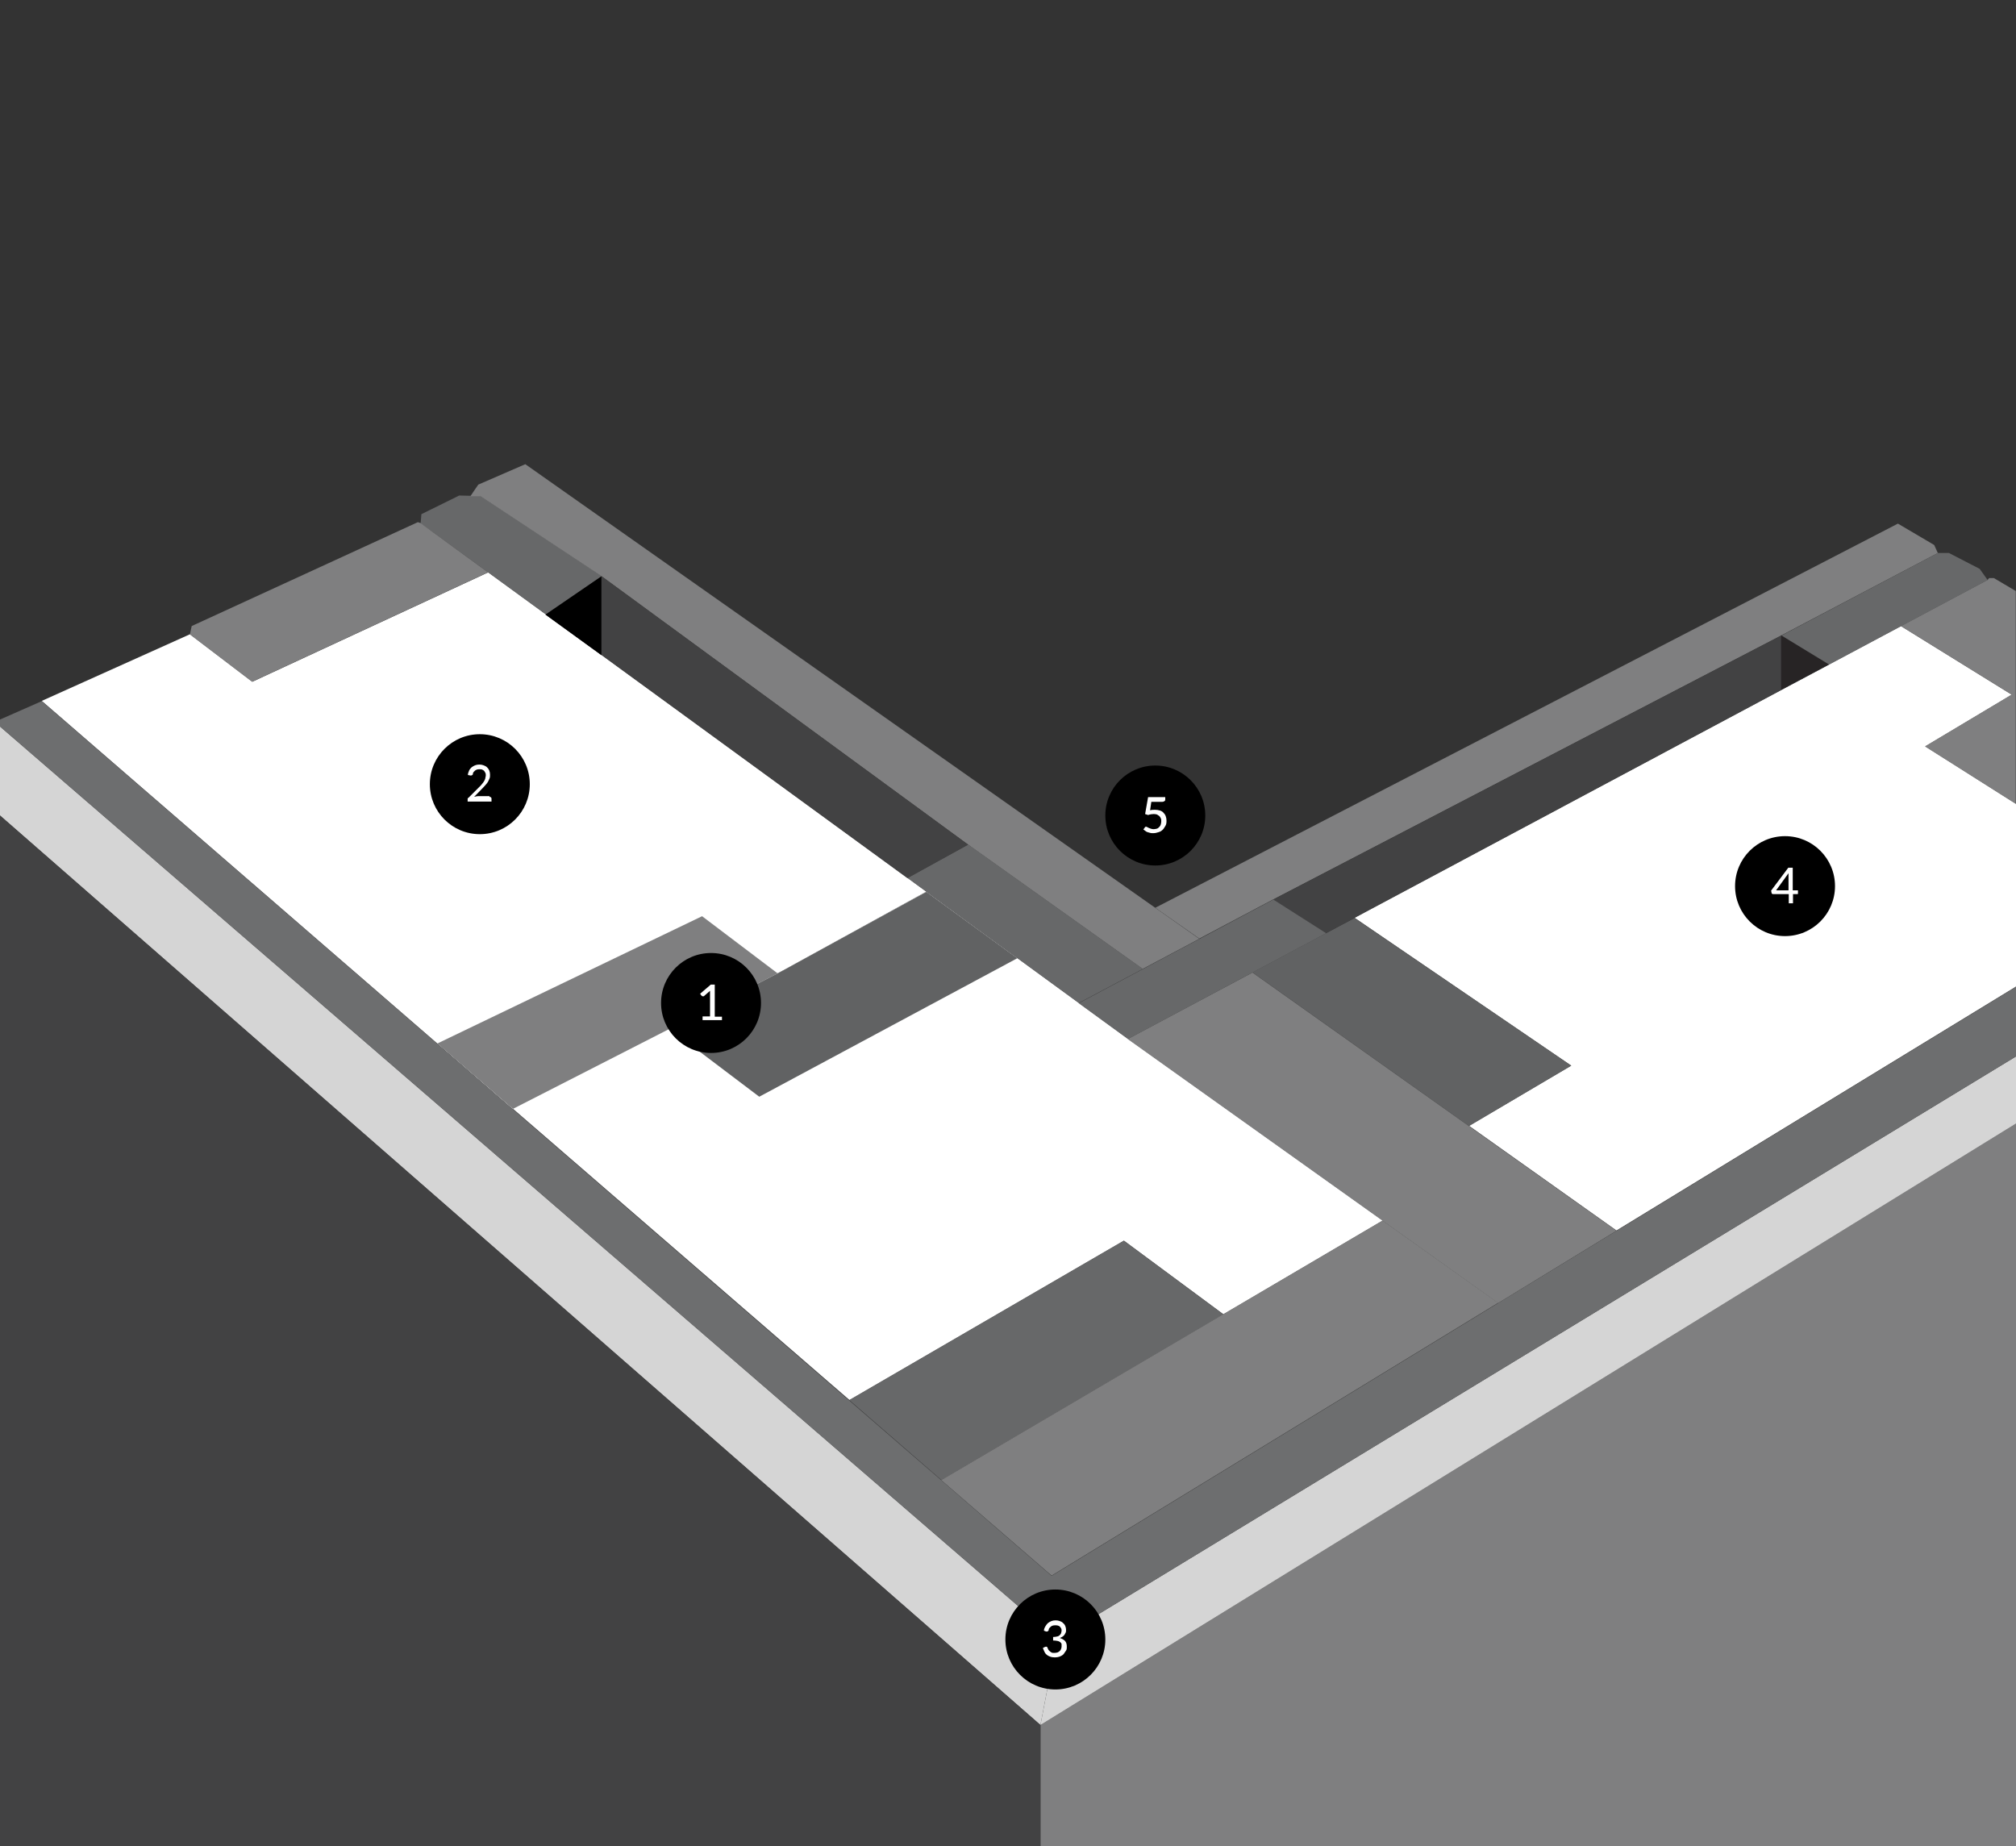
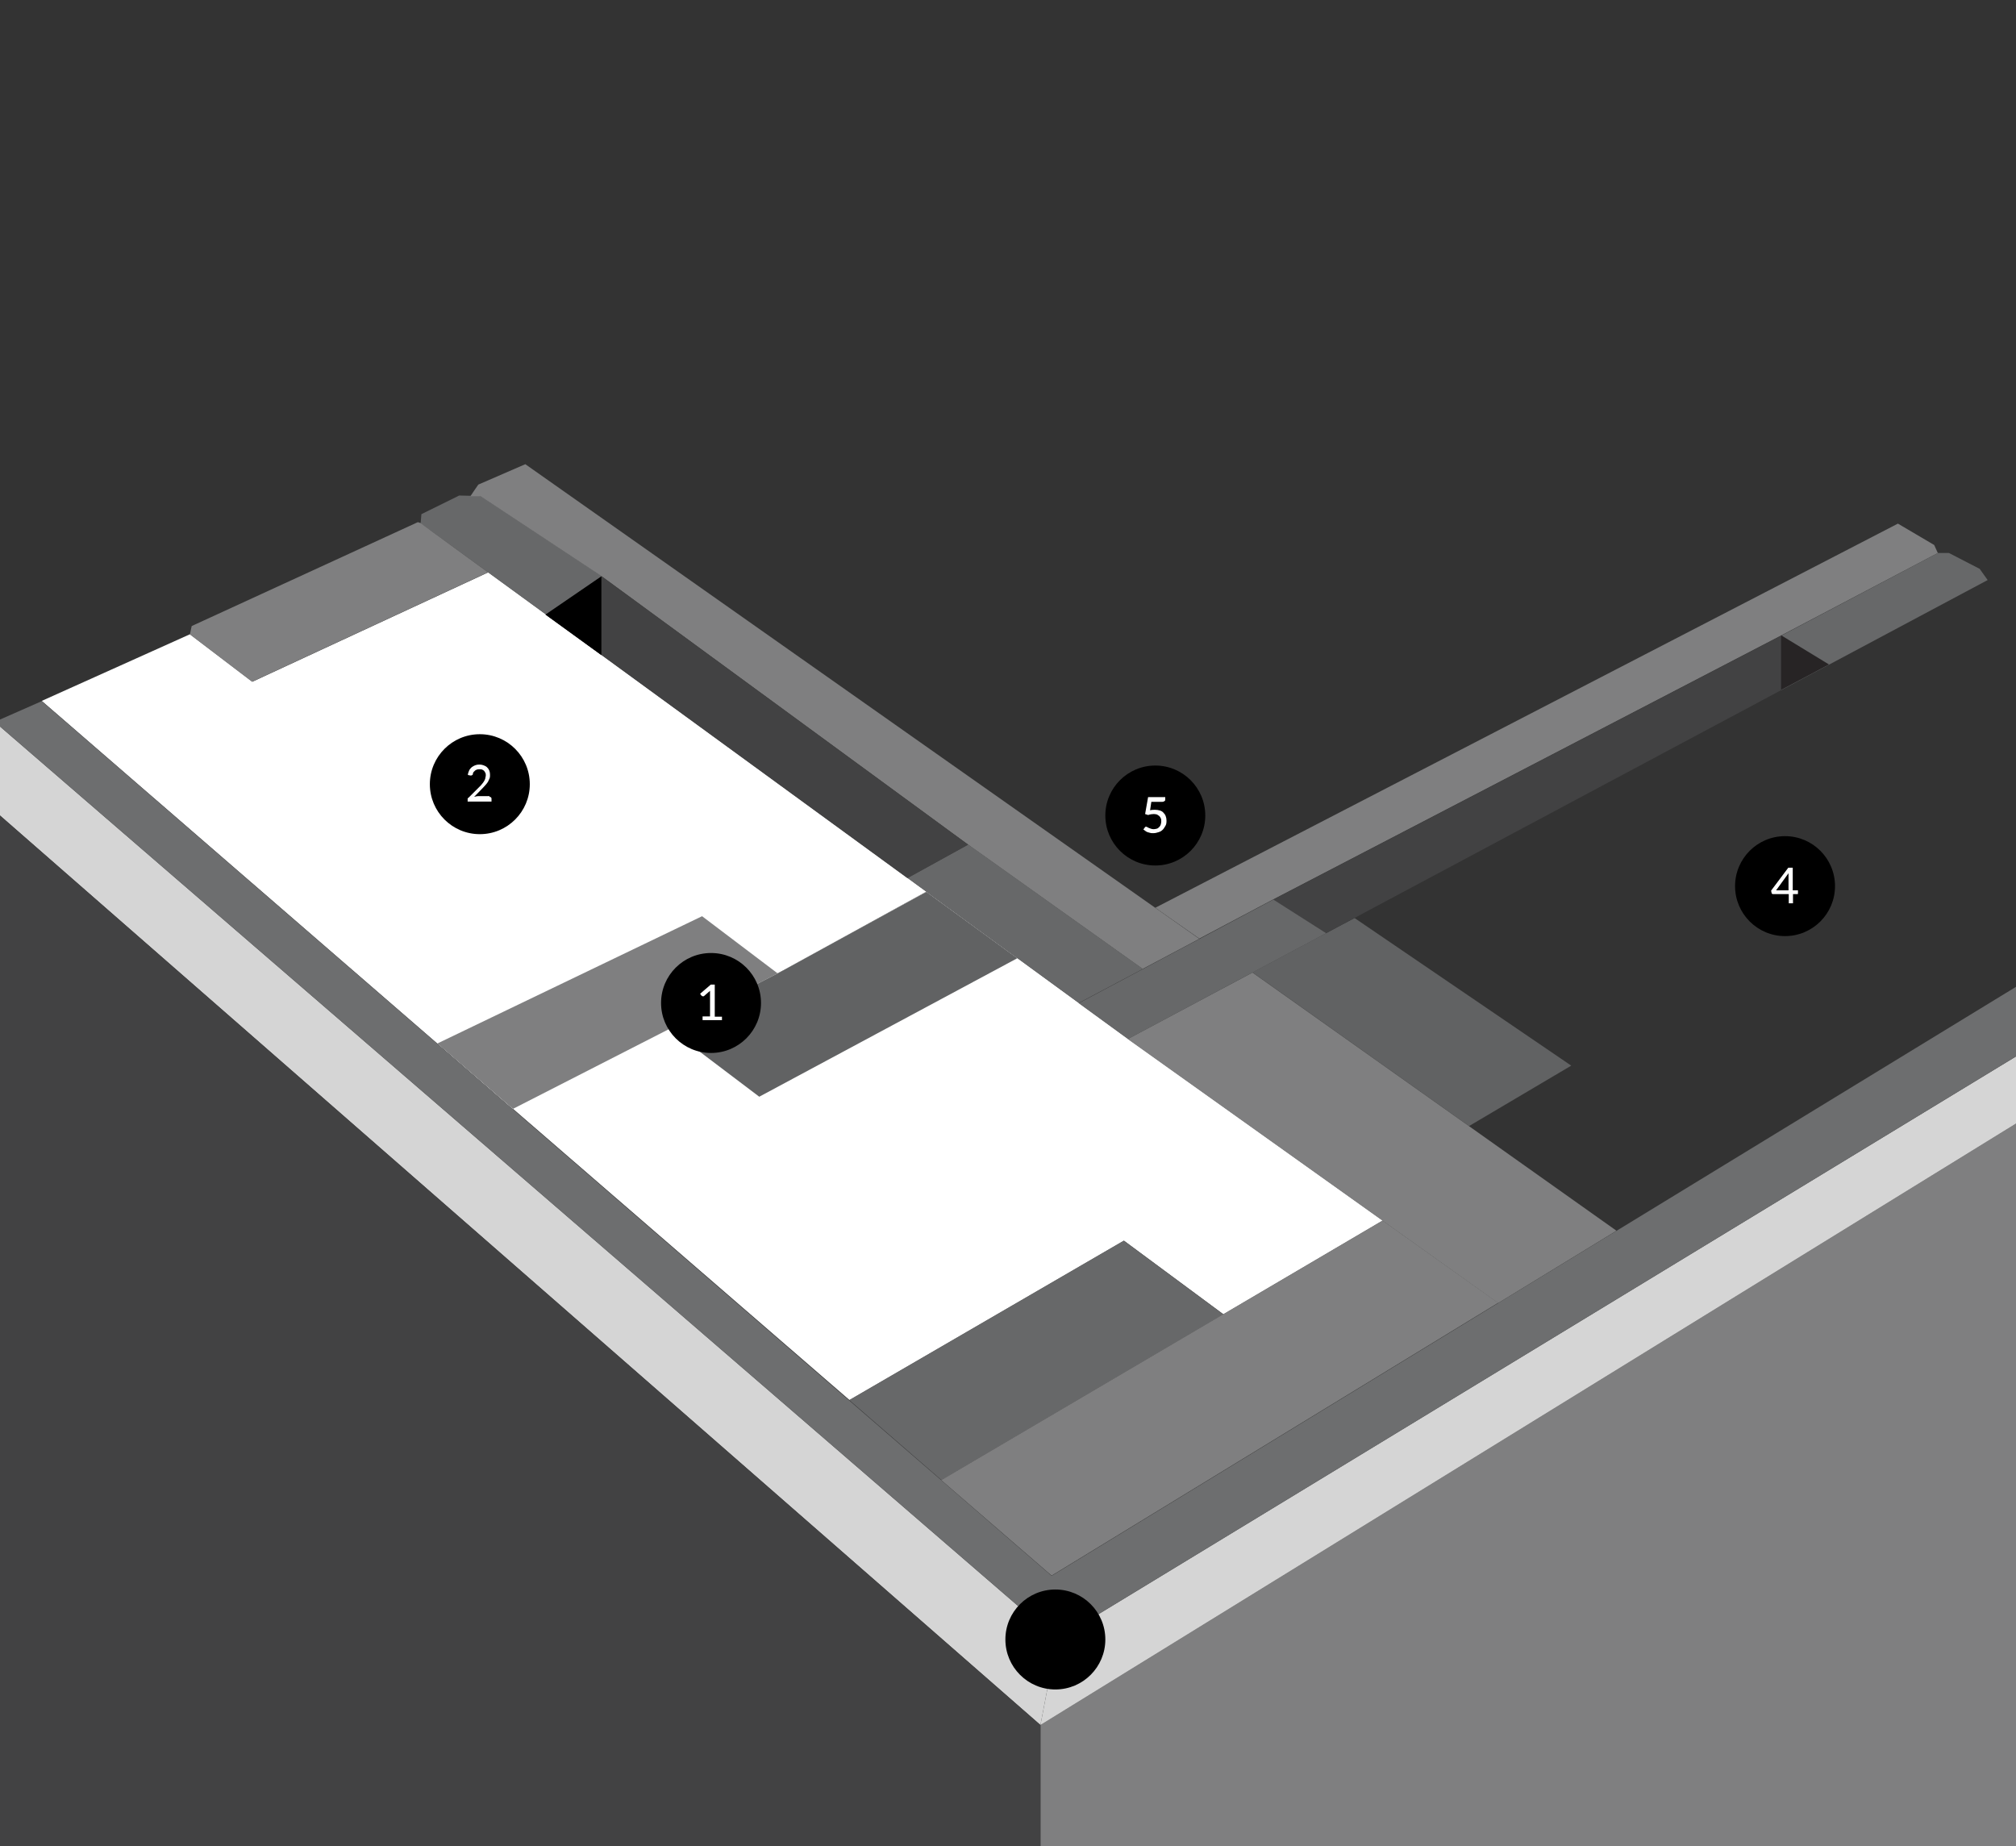
<svg xmlns="http://www.w3.org/2000/svg" viewBox="0 0 810.9 742.5">
  <rect x="0" y="0" width="810.9" height="742.5" fill="#333333" stroke="none" />
  <defs>
    <style>
      .cls-1 {
        fill: #676869;
      }

      .cls-2 {
        fill: #fff;
      }

      .cls-3 {
        fill: #7f7f80;
      }

      .cls-4 {
        fill: #d5d5d5;
      }

      .cls-5 {
        fill: #424243;
      }

      .cls-6 {
        fill: #6d6e6f;
      }

      .cls-7 {
        fill: #272425;
      }

      .cls-8 {
        fill: #616263;
      }

      .cls-9 {
        isolation: isolate;
      }
    </style>
  </defs>
  <g id="version2-23">
    <g id="Tracé_5746" data-name="Tracé 5746">
      <path class="cls-4" d="m0,328v-35.8l425.1,367.2-6.6,34.4L0,328Z" />
    </g>
    <g id="Tracé_5747" data-name="Tracé 5747">
      <path class="cls-2" d="m175.9,419.7L16.8,281.9l59.6-26.8,25.1,19.1,94.9-44,176.2,128.4-57,31.4-109.3,56.1-30.4-26.4Z" />
    </g>
    <g id="Tracé_5756" data-name="Tracé 5756">
      <path class="cls-2" d="m175.9,419.7l106.5-51.2,30.4,23,59.8-32.9,81.1,59.2,102.5,73.1-64.1,37.7-40-29.6-110.4,64.1-165.7-143.4Z" />
    </g>
    <g id="Tracé_5757" data-name="Tracé 5757">
      <polygon class="cls-3" points="312.8 391.5 269.3 413.8 206.3 446 175.9 419.7 282.4 368.5 312.8 391.5" />
    </g>
    <g id="Tracé_5758" data-name="Tracé 5758">
      <polygon class="cls-8" points="409.2 385.4 305.4 441.1 269.3 413.8 312.8 391.5 372.6 358.7 409.2 385.4" />
    </g>
    <g id="Tracé_5759" data-name="Tracé 5759">
      <path class="cls-3" d="m810.9,451.9v290.6h-392.4v-48.7l392.4-241.9Z" />
    </g>
    <g id="Tracé_5760" data-name="Tracé 5760">
      <path class="cls-5" d="m0,328v414.5h418.5v-48.7L0,328Z" />
    </g>
    <g id="Tracé_5761" data-name="Tracé 5761">
      <path class="cls-4" d="m418.5,693.8l392.4-241.9v-27s-385.8,234.5-385.8,234.5l-6.6,34.4Z" />
    </g>
    <g id="Tracé_5762" data-name="Tracé 5762">
      <path class="cls-1" d="m492,528.6l-40-29.6-110.4,64.1,37.1,32.2,113.4-66.7Z" />
    </g>
    <g id="Tracé_5763" data-name="Tracé 5763">
      <path class="cls-3" d="m602.6,524l-46.5-33.1-177.5,104.4,44.4,38.4,179.6-109.7Z" />
    </g>
    <g id="Tracé_5764" data-name="Tracé 5764">
-       <path class="cls-2" d="m650.2,494.9l160.7-98.1v-73.5l-36.5-23.1,34.8-20.8-44.6-27.6-219.8,117.3,87.2,59.5-41.1,24.2,59.3,42.1Z" />
-     </g>
+       </g>
    <g id="Tracé_5765" data-name="Tracé 5765">
      <path class="cls-8" d="m544.8,369.2l87.2,59.4-41.1,24.3-87.1-61.8,41.1-21.9Z" />
    </g>
    <g id="Tracé_5766" data-name="Tracé 5766">
      <path class="cls-3" d="m503.7,391.1l146.5,103.9-47.6,29.1-149-106.2,50.1-26.7Z" />
    </g>
    <g id="Tracé_5767" data-name="Tracé 5767">
-       <path class="cls-3" d="m809.2,279.4l-44.6-27.6,34.9-18.6.6-.7h1.9l8.8,5.2v85.6s-36.5-23.1-36.5-23.1l34.8-20.8Z" />
-     </g>
+       </g>
    <g>
      <g id="Tracé_5750" data-name="Tracé 5750">
        <path class="cls-1" d="m169.2,210.4l.3-3.6,15.2-7.5,8.6.2,48.6,32.1v31.8l-72.8-53Z" />
      </g>
      <g id="Tracé_5751" data-name="Tracé 5751">
        <path class="cls-3" d="m482.4,377.6l-22.8,12.1-68.7-48.9-149-109.1-48.6-32.1h-4.1c0-.1,3.2-4.7,3.2-4.7l18.9-8.2,271.1,190.9Z" />
      </g>
      <g id="Tracé_5752" data-name="Tracé 5752">
        <path class="cls-1" d="m389.5,339.7l70.2,50-25.8,13.7-68.9-50.3,24.5-13.5Z" />
      </g>
      <g id="Tracé_5753" data-name="Tracé 5753">
        <path class="cls-3" d="m779.5,222.4l-63.1,33.2-204.2,106.1-29.8,15.8-17.7-12.4,298.7-154.5,14.6,8.6,1.4,3.1Z" />
      </g>
      <g id="Tracé_5754" data-name="Tracé 5754">
        <path class="cls-1" d="m716.4,277.6l83.1-44.3-3.2-4.5-12.4-6.4h-4.4l-63.1,33.3v22Z" />
      </g>
      <g id="Tracé_5768" data-name="Tracé 5768">
        <path class="cls-5" d="m389.5,339.7l-24.5,13.5-123-89.7-22.5-16.3,22.5-15.4,147.5,108Z" />
      </g>
      <g id="Tracé_5769" data-name="Tracé 5769">
        <path class="cls-5" d="m716.4,255.6v22s-183,97.7-183,97.7l-21.2-13.5,204.2-106.1Z" />
      </g>
      <g id="Tracé_5773" data-name="Tracé 5773">
        <path class="cls-7" d="m735.6,267.3l-19.2,10.2v-22s19.2,11.7,19.2,11.7Z" />
      </g>
      <g id="Tracé_5774" data-name="Tracé 5774">
        <path d="m241.9,231.7v31.8l-22.5-16.3,22.5-15.4Z" />
      </g>
      <g id="Tracé_5755" data-name="Tracé 5755">
        <path class="cls-1" d="m533.4,375.3l-21.2-13.5-78.3,41.7,19.8,14.4,79.8-42.6Z" />
      </g>
    </g>
    <g id="Tracé_5749" data-name="Tracé 5749">
      <path class="cls-6" d="m0,289.4l16.8-7.4,406.2,351.8,387.9-236.9v28s-385.8,234.5-385.8,234.5L0,292.2v-2.8Z" />
    </g>
    <g id="Tracé_5748" data-name="Tracé 5748">
      <path class="cls-3" d="m76.4,255.1l.7-3.3,91-41.8.8.3h.2c0,.1,27.2,19.9,27.2,19.9l-94.9,44-25.1-19.1Z" />
    </g>
  </g>
  <g id="number">
    <g id="Groupe_4546" data-name="Groupe 4546">
      <g id="Ellipse_1676" data-name="Ellipse 1676">
        <circle cx="286" cy="403.4" r="20.1" />
      </g>
      <g class="cls-9">
        <path class="cls-2" d="m290.4,408.8v1.5h-7.8v-1.5h3v-10.3l-2.4,2.1c0,.1-.2.1-.3.1h-.3c0,0-.2,0-.2-.1,0,0,0-.1-.2-.1l-.6-.8,4.3-3.7h1.6v12.9h2.9Z" />
      </g>
    </g>
    <g id="Groupe_4548" data-name="Groupe 4548">
      <g id="Ellipse_1676-2" data-name="Ellipse 1676-2">
        <circle cx="464.7" cy="328" r="20.1" />
      </g>
      <g class="cls-9">
        <path class="cls-2" d="m462.6,325.9c.7-.2,1.4-.2,2-.2s1.4.1,2,.3,1.1.5,1.4.9c.4.4.7.8.9,1.4.2.5.3,1.1.3,1.7s0,1.5-.4,2.1-.6,1.1-1.1,1.6-1,.8-1.7,1c-.6.2-1.3.4-2.1.4s-.8,0-1.2-.1c-.4-.1-.8-.2-1.1-.3-.3-.1-.7-.3-.9-.5-.3-.2-.5-.4-.8-.6l.6-.8c0-.2.3-.3.5-.3s.3.1.5.2c.2.1.4.2.6.3s.5.2.8.3.7.2,1.1.2.9-.1,1.3-.2.7-.4,1-.7.5-.6.6-1,.2-.8.2-1.3,0-.8-.2-1.2-.3-.6-.6-.9c-.3-.2-.6-.4-.9-.6-.4-.1-.8-.2-1.3-.2s-1.5.1-2.3.4l-1.2-.4,1.2-6.8h6.9v.9c0,.3,0,.5-.3.7s-.5.3-.9.3h-4.4l-.5,3.4Z" />
      </g>
    </g>
    <g id="Groupe_4550" data-name="Groupe 4550">
      <g id="Ellipse_1677" data-name="Ellipse 1677">
        <circle cx="193" cy="315.4" r="20.1" />
      </g>
      <g class="cls-9">
        <path class="cls-2" d="m197,320.5c.2,0,.4.1.5.2s.2.3.2.5v1.2h-9.6v-.7c0-.1,0-.3,0-.4,0-.2,0-.3.3-.4l4.5-4.5c.4-.4.7-.7,1-1.1.3-.4.6-.7.8-1.1s.4-.7.5-1.1c0-.4.2-.8.2-1.2s0-.8-.2-1.1-.3-.6-.5-.8-.5-.3-.8-.5c-.3-.1-.6-.1-1-.1s-.7,0-1,.1-.5.2-.8.4c-.2.2-.4.4-.6.6-.2.2-.3.5-.3.8,0,.3-.2.4-.4.5,0,.1-.4.1-.6.1l-1-.2c0-.7.3-1.3.5-1.8s.6-.9,1-1.3c.4-.3.9-.6,1.4-.8s1.1-.3,1.7-.3,1.2.1,1.7.3,1,.4,1.4.8.7.8.9,1.3c.2.5.3,1.1.3,1.7s0,1-.2,1.5c-.2.5-.4.9-.6,1.3s-.6.8-.9,1.2c-.4.4-.7.8-1.1,1.2l-3.6,3.7c.3-.1.6-.1.8-.2.3,0,.6-.1.8-.1h4.6v.3Z" />
      </g>
    </g>
    <g id="Groupe_4552" data-name="Groupe 4552">
      <g id="Ellipse_1677-2" data-name="Ellipse 1677-2">
        <circle cx="718" cy="356.4" r="20.1" />
      </g>
      <g class="cls-9">
        <path class="cls-2" d="m723.2,358.1v1.1c0,.1,0,.2,0,.3s-.2.1-.3.1h-1.7v3.7h-1.7v-3.7h-6.3c0,0-.3,0-.4-.1s-.2-.2-.2-.3l-.2-1,6.9-9.2h1.8v9.1h2.2Zm-3.8,0v-6.2c0-.2,0-.4,0-.7l-5,6.9h4.9Z" />
      </g>
    </g>
    <g id="Groupe_4554" data-name="Groupe 4554">
      <g id="Ellipse_1677-3" data-name="Ellipse 1677-3">
        <circle cx="424.5" cy="659.4" r="20.1" />
      </g>
      <g class="cls-9">
-         <path class="cls-2" d="m419.9,655.9c0-.7.3-1.3.6-1.8s.6-.9,1-1.3c.4-.3.9-.6,1.4-.8s1.1-.3,1.7-.3,1.2.1,1.7.3,1,.4,1.3.8c.4.3.7.7.9,1.2s.3,1,.3,1.5,0,.9-.2,1.2-.3.7-.5.9c-.2.3-.5.5-.8.7s-.6.3-1,.5c.9.3,1.6.7,2.1,1.2.5.6.7,1.3.7,2.2s0,1.3-.4,1.8-.6,1-1,1.4-1,.7-1.5.9c-.6.2-1.2.3-1.9.3s-1.4-.1-1.9-.3-1-.4-1.4-.8c-.4-.3-.7-.7-.9-1.2-.2-.5-.5-1-.6-1.5l.8-.4c.2-.1.4-.1.6-.1s.4.2.4.3c0,.2.2.4.3.7,0,.2.3.5.5.7s.5.4.8.6.7.2,1.2.2.9-.1,1.3-.2c.4-.2.7-.4.9-.6.2-.2.4-.5.5-.8s.2-.6.2-.9,0-.7,0-1-.3-.6-.5-.8c-.3-.2-.6-.4-1.1-.5s-1.1-.2-1.8-.2v-1.4c.6,0,1.1-.1,1.6-.2s.8-.3,1-.5c.3-.2.4-.5.6-.8,0-.3.2-.6.2-1s0-.7-.2-1-.3-.5-.5-.7-.5-.3-.8-.4-.6-.1-1-.1-.7,0-1,.1-.6.2-.8.4c-.2.2-.4.4-.6.6-.2.2-.3.5-.3.8,0,.3-.2.4-.4.5,0,.1-.3.1-.6.1l-.8-.3Z" />
-       </g>
+         </g>
    </g>
  </g>
</svg>